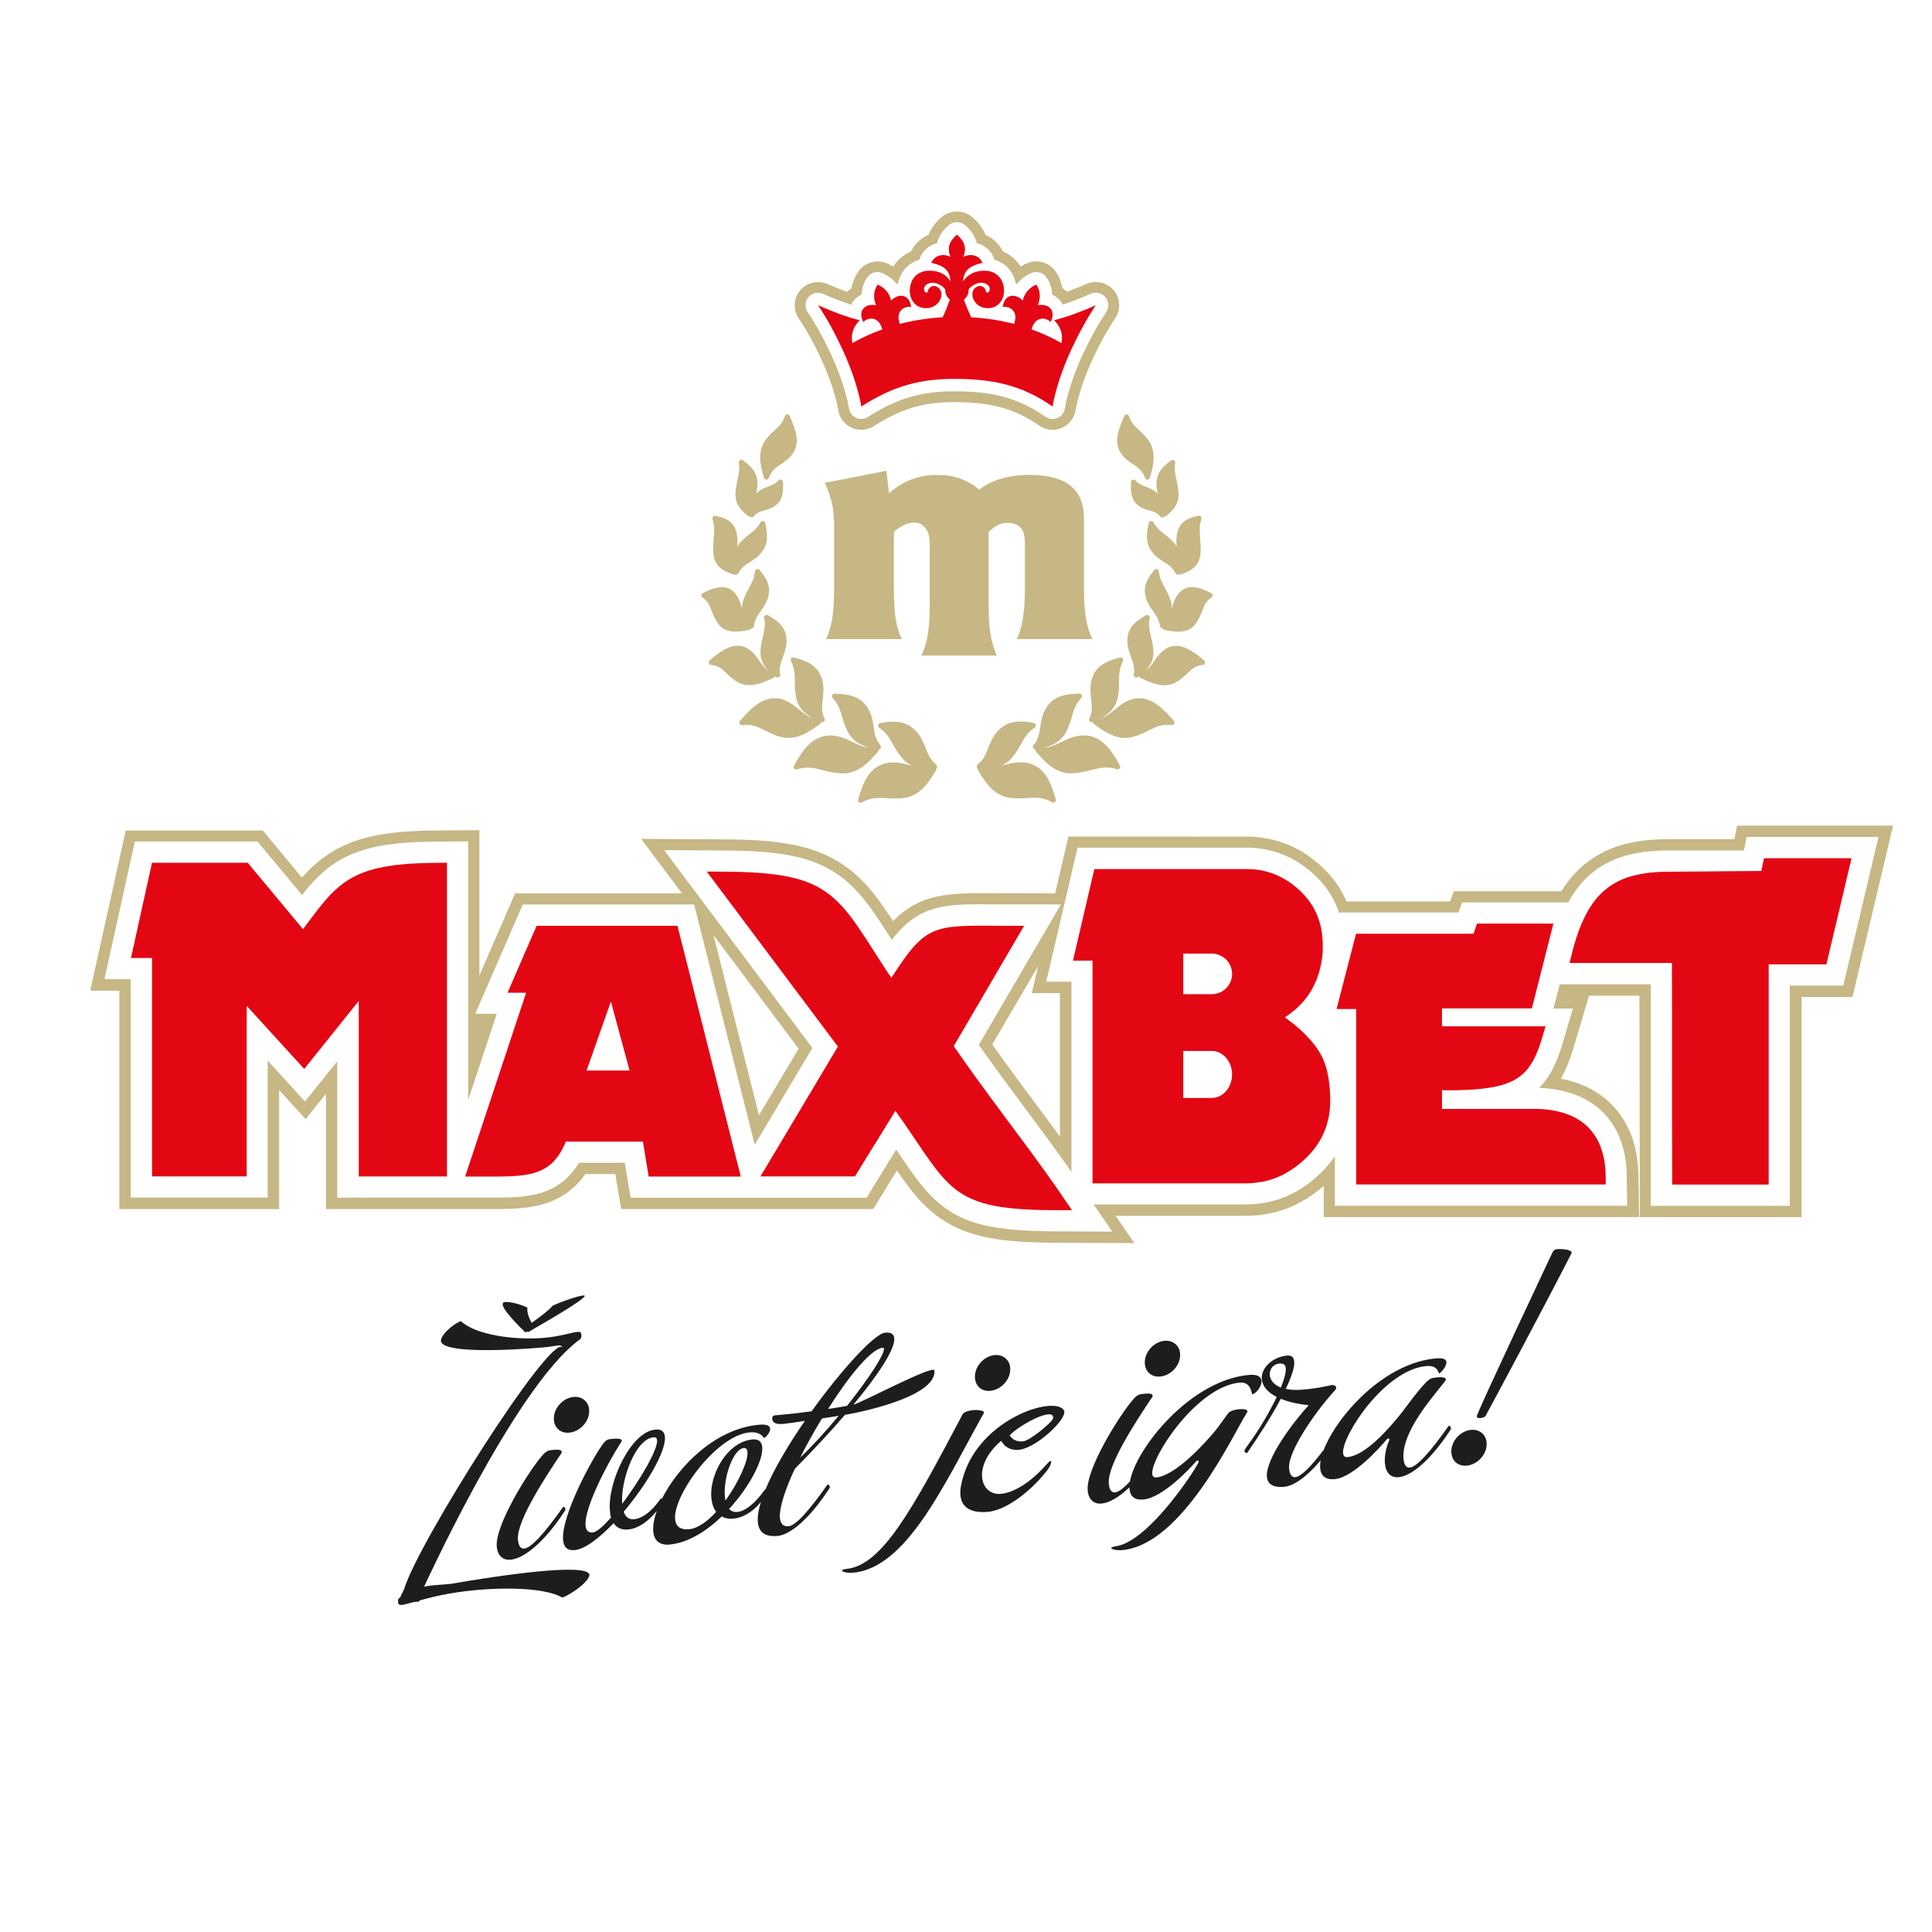
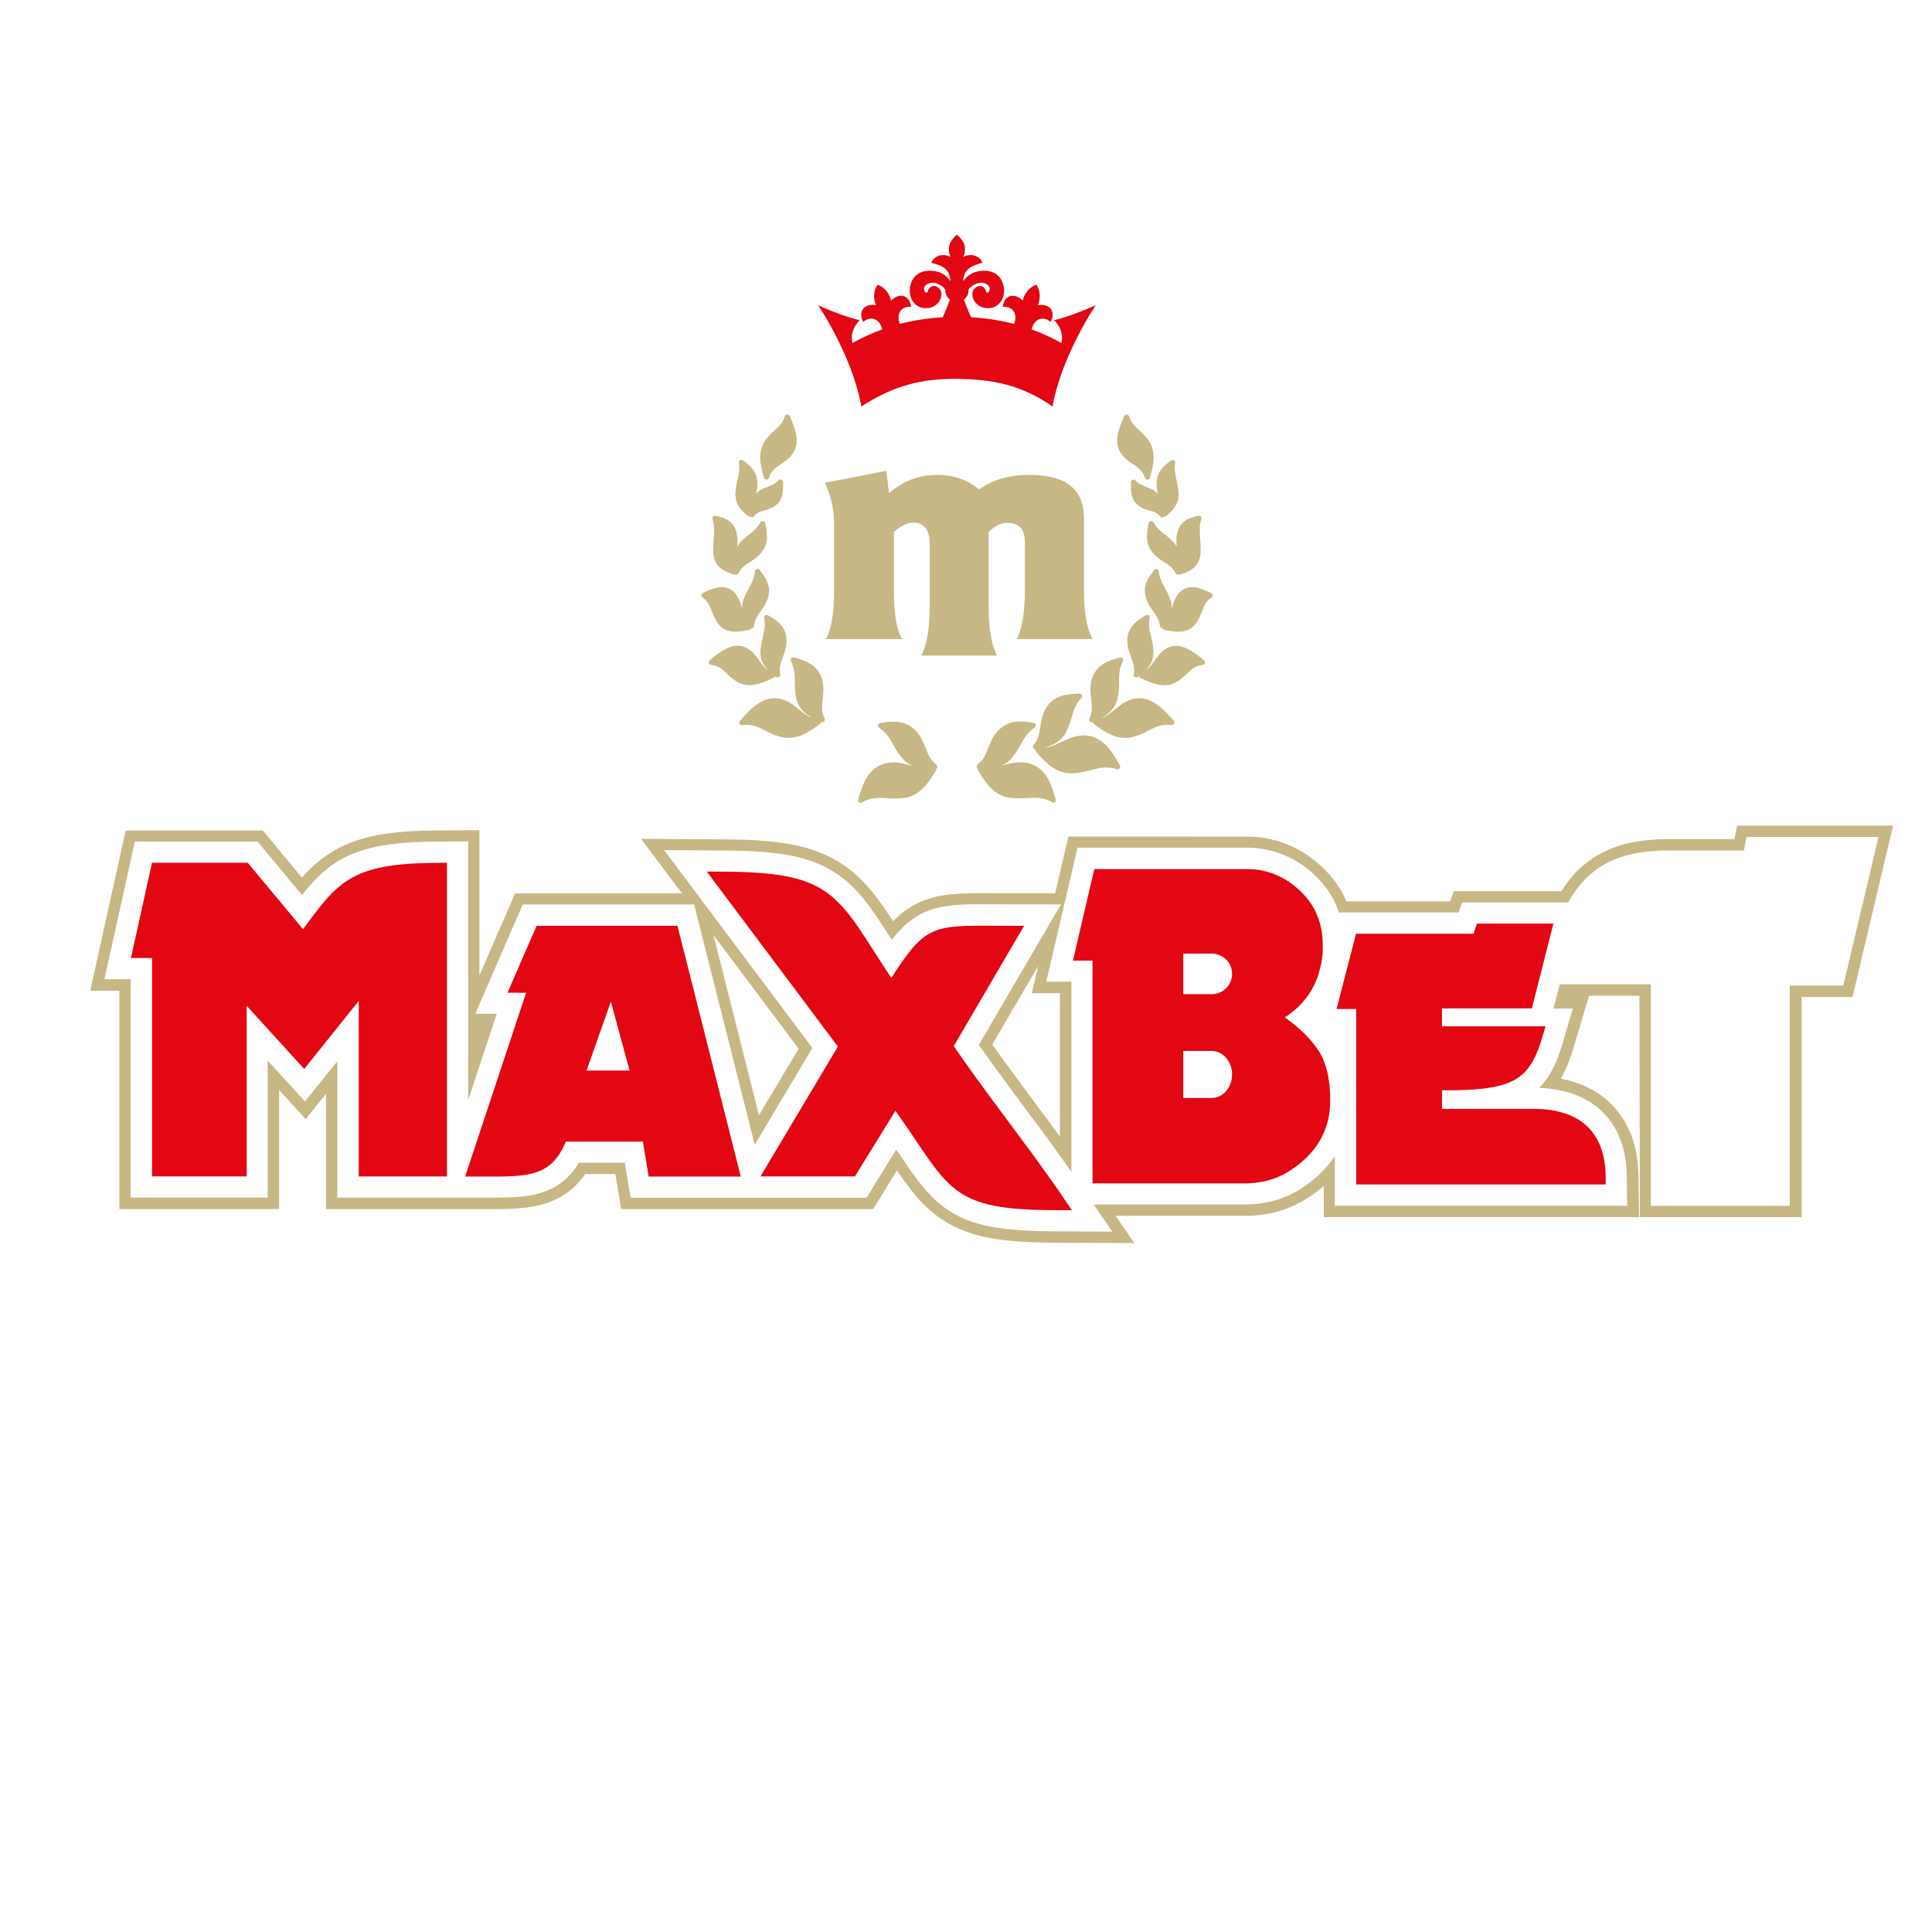
<svg xmlns="http://www.w3.org/2000/svg" width="64" height="64" viewBox="0 0 64 64" fill="none">
  <rect width="64" height="64" fill="white" />
  <g clip-path="url(#clip0_11150_117)">
    <path d="M62.481 27.351H57.543L57.515 27.486L57.454 27.798H55.236L55.061 27.802L54.884 27.808L54.708 27.82L54.533 27.836L54.358 27.858L54.183 27.885L54.008 27.92L53.834 27.961L53.659 28.01L53.485 28.068H53.481L53.477 28.071L53.313 28.136H53.309L53.305 28.14L53.143 28.213H53.139L53.135 28.217L52.979 28.299L52.975 28.302L52.971 28.304L52.82 28.395L52.816 28.397L52.812 28.4L52.659 28.503L52.655 28.506L52.651 28.509L52.517 28.611L52.514 28.613L52.51 28.617L52.358 28.747L52.354 28.75L52.35 28.754L52.221 28.88L52.217 28.884L52.214 28.888L52.089 29.023L52.087 29.027L52.084 29.031L51.968 29.172L51.966 29.175L51.963 29.179L51.853 29.328L51.744 29.49L51.723 29.524H48.156L48.117 29.638L48.04 29.86H44.603L44.575 29.796L44.527 29.697L44.477 29.598L44.424 29.503L44.365 29.407L44.304 29.315L44.241 29.224L44.175 29.136L44.106 29.049L44.034 28.966L43.958 28.884L43.883 28.807L43.781 28.709L43.699 28.633L43.615 28.561L43.529 28.491L43.44 28.424L43.349 28.357L43.248 28.288L43.138 28.219L43.032 28.158L42.965 28.123L42.858 28.068L42.79 28.037L42.673 27.986L42.562 27.941L42.497 27.917L42.43 27.895L42.308 27.856L42.183 27.822L42.056 27.793L41.935 27.769L41.863 27.757L41.739 27.739L41.611 27.726L41.48 27.717L41.414 27.714H41.301L35.527 27.713H35.391L35.361 27.844L34.953 29.595L33.314 29.592L32.449 29.589H32.257L32.071 29.595L31.89 29.6L31.71 29.609L31.535 29.624L31.36 29.643L31.183 29.67L31.005 29.706H31.001L30.997 29.709L30.842 29.748H30.837L30.831 29.751L30.655 29.808H30.65L30.644 29.812L30.496 29.87L30.491 29.873L30.485 29.876L30.321 29.955L30.316 29.958L30.31 29.96L30.151 30.052L30.146 30.056L30.141 30.06L29.975 30.173L29.97 30.175L29.966 30.179L29.825 30.289L29.821 30.293L29.817 30.297L29.683 30.417L29.679 30.419L29.675 30.423L29.584 30.515L29.532 30.435L29.398 30.234L29.264 30.039L29.128 29.849L28.986 29.662L28.838 29.479L28.683 29.301L28.518 29.129L28.515 29.126L28.512 29.124L28.344 28.965L28.34 28.962L28.336 28.959L28.169 28.819L28.165 28.816L28.161 28.814L27.963 28.668L27.959 28.664L27.954 28.661L27.753 28.531L27.747 28.528L27.742 28.526L27.531 28.409L27.526 28.406L27.52 28.404L27.299 28.299L27.294 28.296L27.288 28.294L27.054 28.2H27.05L27.046 28.196L26.812 28.117H26.808L26.805 28.115L26.562 28.047L26.303 27.989L26.037 27.941L25.761 27.901L25.473 27.869L25.174 27.844L24.859 27.826L24.53 27.814L24.183 27.807L21.581 27.791L21.238 27.788L21.444 28.063L22.592 29.595H17.064L17.019 29.697L15.88 32.317V27.501H15.709L14.29 27.513L14.004 27.519L13.73 27.53L13.468 27.546L13.216 27.567L12.973 27.594L12.74 27.625L12.512 27.664L12.293 27.709L12.08 27.762L11.873 27.823L11.671 27.893L11.478 27.97H11.474L11.47 27.974L11.288 28.058H11.284L11.28 28.062L11.109 28.152L11.105 28.154L11.101 28.157L10.937 28.257L10.933 28.259L10.929 28.262L10.774 28.367L10.618 28.482L10.614 28.485L10.612 28.487L10.474 28.601L10.337 28.725L10.21 28.849L10.088 28.977L10.002 29.072L8.756 27.572L8.704 27.511H4.164L4.135 27.645L3.035 32.611L2.99 32.818H3.954V40.052H9.247V36.109L9.991 36.924L10.125 37.072L10.25 36.916L10.8 36.23V40.052H10.97H15.293H16.165H16.461H16.607L16.75 40.048L16.89 40.044L17.031 40.038L17.171 40.028L17.315 40.015L17.455 39.999L17.6 39.978L17.745 39.95L17.895 39.916L18.041 39.875L18.176 39.83H18.182L18.186 39.826L18.337 39.765L18.342 39.762L18.348 39.759L18.488 39.692L18.493 39.689L18.499 39.686L18.635 39.609L18.639 39.607L18.643 39.604L18.76 39.529L18.765 39.525L18.77 39.521L18.9 39.422L18.906 39.419L18.911 39.414L19.048 39.292L19.052 39.288L19.056 39.285L19.167 39.17L19.171 39.167L19.175 39.163L19.27 39.05L19.274 39.046L19.277 39.042L19.379 38.907L19.383 38.903L19.386 38.897L19.388 38.893H20.384L20.553 39.908L20.576 40.051H28.926L28.976 39.97L29.712 38.773L29.797 38.896L29.926 39.078L30.056 39.255L30.19 39.429L30.329 39.6L30.476 39.767L30.633 39.929L30.635 39.932L30.639 39.934L30.8 40.084L30.804 40.087L30.808 40.089L30.973 40.227L30.977 40.231L30.981 40.234L31.154 40.361L31.158 40.364L31.162 40.367L31.345 40.486L31.35 40.49L31.355 40.492L31.577 40.613L31.582 40.616L31.587 40.618L31.797 40.717L31.802 40.719L31.807 40.722L32.026 40.808H32.031L32.037 40.812L32.267 40.886H32.271L32.275 40.889L32.506 40.95L32.751 41.003L33.005 41.047L33.267 41.083L33.542 41.11L33.827 41.132L34.128 41.148L34.443 41.158L34.778 41.165L37.25 41.178H37.577L37.392 40.911L36.956 40.276H41.295L41.447 40.271L41.596 40.262L41.745 40.247L41.861 40.231L42.003 40.207L42.111 40.186L42.224 40.16L42.366 40.121L42.501 40.079L42.606 40.042L42.737 39.99L42.843 39.944L42.973 39.881L43.1 39.814L43.227 39.741L43.321 39.682L43.444 39.602L43.545 39.53L43.64 39.458L43.734 39.384L43.826 39.307L43.852 39.285V40.318H54.298L54.296 40.144L54.273 38.831L54.262 38.643L54.244 38.46L54.217 38.278L54.184 38.103L54.142 37.927V37.923L54.139 37.919L54.091 37.757V37.753L54.089 37.749L54.032 37.587V37.582L54.028 37.578L53.964 37.427V37.423L53.96 37.419L53.894 37.284L53.891 37.28L53.889 37.276L53.808 37.131L53.805 37.127L53.802 37.123L53.714 36.984L53.711 36.98L53.708 36.976L53.611 36.845L53.609 36.841L53.606 36.837L53.503 36.711L53.499 36.707L53.495 36.703L53.385 36.586L53.381 36.582L53.377 36.578L53.251 36.459L53.247 36.455L53.243 36.451L53.117 36.346L53.113 36.344L53.109 36.341L52.983 36.249L52.979 36.247L52.975 36.244L52.846 36.161L52.842 36.158L52.838 36.155L52.706 36.08L52.702 36.077H52.698L52.565 36.008L52.421 35.944L52.278 35.889L52.132 35.84L51.987 35.797L51.841 35.761L51.702 35.734V35.731L51.706 35.727L51.782 35.59L51.853 35.445L51.917 35.3L51.975 35.153L52.028 35.007L52.079 34.86L52.125 34.711L52.592 33.14L52.638 32.985H54.309L54.323 40.15V40.32H59.68V33.027H61.367L61.397 32.896L62.661 27.559L62.71 27.35H62.495L62.481 27.351ZM61.054 32.651H59.288V39.944H54.685V32.608H51.669L51.459 33.409H52.104L51.75 34.603L51.705 34.746L51.658 34.885L51.609 35.02L51.555 35.156L51.496 35.287L51.431 35.418L51.361 35.547L51.272 35.689L51.188 35.807L51.079 35.938L50.982 36.039L51.08 36.043L51.214 36.052L51.347 36.065L51.479 36.082L51.612 36.105L51.743 36.131L51.874 36.165L52.004 36.202L52.134 36.245L52.262 36.294L52.389 36.352L52.514 36.414L52.637 36.484L52.756 36.561L52.873 36.646L52.991 36.743L53.106 36.853L53.207 36.962L53.302 37.077L53.391 37.199L53.474 37.328L53.548 37.461L53.609 37.586L53.668 37.728L53.721 37.878L53.767 38.029L53.805 38.187L53.836 38.344L53.859 38.509L53.875 38.676L53.885 38.848L53.903 39.942H44.218V38.299L44.21 38.311L44.149 38.398L44.087 38.481L44.019 38.566L43.952 38.645L43.88 38.725L43.807 38.802L43.73 38.877L43.651 38.952L43.569 39.025L43.485 39.095L43.399 39.164L43.31 39.23L43.218 39.295L43.106 39.371L43.022 39.422L42.908 39.487L42.793 39.547L42.676 39.603L42.583 39.644L42.464 39.69L42.371 39.724L42.249 39.762L42.122 39.796L42.021 39.819L41.924 39.839L41.793 39.86L41.69 39.873L41.553 39.887L41.416 39.896L41.276 39.9H41.206H36.229L36.846 40.8L34.771 40.788L34.442 40.782L34.132 40.771L33.839 40.755L33.563 40.734L33.299 40.706L33.05 40.673L32.811 40.632L32.582 40.583L32.36 40.524L32.14 40.453L31.933 40.372L31.736 40.279L31.534 40.168L31.358 40.054L31.195 39.933L31.04 39.803L30.888 39.661L30.745 39.511L30.609 39.356L30.477 39.196L30.35 39.03L30.224 38.859L30.098 38.681L29.971 38.497L29.688 38.081L28.707 39.676H20.889L20.698 38.518H19.176L19.148 38.566L19.065 38.692L18.971 38.815L18.882 38.917L18.78 39.022L18.659 39.128L18.542 39.217L18.432 39.288L18.308 39.359L18.18 39.42L18.043 39.474L17.926 39.514L17.797 39.551L17.665 39.582L17.533 39.605L17.402 39.625L17.272 39.64L17.14 39.651L17.007 39.658L16.872 39.665L16.736 39.669L16.597 39.672H16.455L16.161 39.674H15.29L15.257 39.673H11.173V35.156L10.103 36.489L8.867 35.132V39.672H4.331V32.437H3.46L4.467 27.876H8.531L10.006 29.65L10.052 29.59L10.154 29.465L10.261 29.34L10.369 29.219L10.482 29.1L10.6 28.985L10.725 28.872L10.856 28.763L10.995 28.658L11.142 28.56L11.297 28.467L11.459 28.383L11.63 28.304L11.806 28.234L11.991 28.17L12.182 28.115L12.381 28.066L12.586 28.023L12.801 27.987L13.024 27.957L13.256 27.932L13.498 27.912L13.754 27.897L14.021 27.887L14.302 27.88L15.51 27.871V36.436L16.457 33.584H15.743L17.317 29.962H22.994L25.001 37.919L26.912 34.715L22 28.161L24.183 28.176L24.525 28.182L24.847 28.194L25.154 28.212L25.444 28.235L25.72 28.266L25.982 28.303L26.234 28.349L26.476 28.404L26.708 28.469L26.932 28.543L27.154 28.632L27.364 28.731L27.563 28.843L27.753 28.966L27.938 29.104L28.096 29.236L28.256 29.388L28.409 29.547L28.553 29.712L28.693 29.884L28.827 30.062L28.958 30.245L29.088 30.435L29.219 30.633L29.353 30.837L29.543 31.133L29.621 31.033L29.726 30.91L29.832 30.793L29.946 30.68L30.072 30.568L30.202 30.466L30.35 30.365L30.495 30.281L30.646 30.208L30.788 30.153L30.952 30.1L31.095 30.062L31.253 30.031L31.415 30.006L31.577 29.987L31.741 29.974L31.909 29.964L32.084 29.959L32.265 29.956H32.453L33.315 29.958L35.145 29.96L32.425 34.613L32.675 34.966L32.907 35.288L33.258 35.77L34.56 37.526L34.799 37.851L35.037 38.18L35.276 38.513L35.492 38.818V32.518H34.658L35.695 28.08H41.41L41.467 28.084L41.585 28.092L41.7 28.104L41.813 28.12L41.875 28.131L41.984 28.152L42.098 28.178L42.209 28.209L42.321 28.243L42.379 28.263L42.435 28.283L42.537 28.324L42.643 28.371L42.7 28.397L42.798 28.448L42.855 28.478L42.952 28.534L43.051 28.596L43.142 28.657L43.225 28.717L43.306 28.778L43.386 28.841L43.461 28.906L43.535 28.974L43.628 29.064L43.696 29.133L43.764 29.206L43.827 29.282L43.888 29.357L43.948 29.437L44.004 29.516L44.058 29.598L44.108 29.683L44.156 29.768L44.201 29.854L44.243 29.943L44.283 30.033L44.319 30.125L44.352 30.218L44.371 30.275L44.383 30.227H48.318L48.435 29.892H51.95L51.982 29.833L52.073 29.681L52.171 29.534L52.276 29.394L52.385 29.262L52.502 29.134L52.623 29.016L52.765 28.894L52.889 28.8L53.032 28.703L53.172 28.621L53.318 28.546L53.469 28.477L53.623 28.417L53.78 28.365L53.938 28.32L54.097 28.283L54.257 28.251L54.419 28.226L54.582 28.206L54.746 28.192L54.912 28.181L55.081 28.174L55.249 28.172H57.77L57.858 27.725H62.227L61.062 32.648L61.054 32.651ZM23.634 30.975L26.456 34.74L25.142 36.944L23.635 30.975H23.634ZM34.394 32.9H35.11V37.651L35.1 37.635L34.86 37.309L33.558 35.552L33.209 35.073L32.98 34.752L32.871 34.599L34.392 31.998L34.23 32.691L34.181 32.9H34.396H34.394Z" fill="#C6B784" />
-     <path fill-rule="evenodd" clip-rule="evenodd" d="M36.897 9.621C36.682 9.361 36.303 9.269 35.997 9.403C35.791 9.492 35.571 9.583 35.34 9.668C35.295 9.622 35.246 9.58 35.193 9.542C35.157 9.349 35.082 9.163 34.972 8.999C34.774 8.703 34.385 8.577 34.044 8.712C33.962 8.745 33.883 8.785 33.809 8.832C33.667 8.61 33.464 8.434 33.219 8.325C33.1 8.084 32.895 7.889 32.645 7.779C32.557 7.564 32.409 7.365 32.203 7.189C31.924 6.947 31.475 6.947 31.197 7.189C30.991 7.365 30.844 7.564 30.757 7.779C30.505 7.889 30.302 8.082 30.183 8.325C29.937 8.435 29.733 8.61 29.593 8.833C29.518 8.787 29.44 8.747 29.358 8.715C29.022 8.58 28.628 8.704 28.428 9.001C28.318 9.164 28.243 9.351 28.207 9.545C28.154 9.582 28.105 9.625 28.06 9.671C27.821 9.583 27.597 9.488 27.403 9.406C27.093 9.272 26.715 9.363 26.502 9.623C26.284 9.887 26.267 10.268 26.46 10.549C26.699 10.898 26.959 11.366 27.192 11.866L27.204 11.893C27.538 12.612 27.716 13.252 27.768 13.583C27.792 13.743 27.87 13.896 27.985 14.012C28.131 14.158 28.325 14.238 28.532 14.238C28.68 14.238 28.825 14.195 28.949 14.116C29.838 13.544 30.584 13.321 31.609 13.321H31.693C32.682 13.332 33.525 13.469 34.427 14.098C34.557 14.19 34.709 14.238 34.867 14.238C35.096 14.238 35.311 14.137 35.46 13.962C35.551 13.852 35.611 13.72 35.632 13.583C35.684 13.251 35.863 12.605 36.201 11.881C36.438 11.371 36.701 10.898 36.941 10.547C37.133 10.266 37.117 9.886 36.9 9.622L36.897 9.621ZM36.643 10.345C36.393 10.709 36.12 11.201 35.873 11.73C35.52 12.493 35.331 13.173 35.277 13.528C35.266 13.602 35.233 13.674 35.184 13.731C35.106 13.825 34.989 13.878 34.866 13.878C34.781 13.878 34.7 13.853 34.63 13.804C33.653 13.121 32.75 12.974 31.694 12.963H31.609C30.506 12.963 29.705 13.202 28.753 13.813C28.687 13.856 28.61 13.878 28.53 13.878C28.42 13.878 28.316 13.836 28.239 13.758C28.176 13.695 28.134 13.613 28.122 13.527C28.068 13.173 27.879 12.493 27.529 11.739L27.52 11.718C27.277 11.198 27.004 10.707 26.755 10.343C26.651 10.192 26.661 9.988 26.777 9.847C26.856 9.752 26.972 9.698 27.097 9.698C27.154 9.698 27.208 9.709 27.26 9.731C27.538 9.851 27.859 9.984 28.19 10.093C28.247 9.98 28.333 9.883 28.442 9.814C28.473 9.794 28.506 9.776 28.541 9.76C28.549 9.558 28.611 9.366 28.725 9.196C28.802 9.081 28.931 9.013 29.069 9.013C29.122 9.013 29.174 9.024 29.223 9.044C29.41 9.119 29.575 9.243 29.698 9.398C29.716 9.395 29.732 9.391 29.749 9.39C29.836 8.942 30.141 8.698 30.454 8.602C30.457 8.592 30.46 8.582 30.464 8.572C30.552 8.312 30.771 8.122 31.04 8.057C31.09 7.84 31.219 7.638 31.429 7.458C31.503 7.393 31.6 7.357 31.698 7.357C31.796 7.357 31.893 7.393 31.967 7.457C32.177 7.637 32.307 7.839 32.356 8.056C32.625 8.12 32.844 8.311 32.932 8.57C32.937 8.581 32.939 8.59 32.942 8.601C33.255 8.696 33.56 8.942 33.647 9.389C33.664 9.391 33.68 9.394 33.698 9.397C33.822 9.24 33.987 9.117 34.174 9.041C34.223 9.021 34.274 9.012 34.328 9.012C34.465 9.012 34.594 9.081 34.671 9.195C34.785 9.365 34.847 9.557 34.855 9.759C34.89 9.774 34.923 9.793 34.955 9.813C35.063 9.882 35.15 9.979 35.207 10.091C35.537 9.984 35.858 9.85 36.136 9.729C36.188 9.707 36.242 9.696 36.299 9.696C36.422 9.696 36.539 9.751 36.619 9.846C36.735 9.987 36.745 10.191 36.641 10.342L36.643 10.345Z" fill="#C6B784" />
    <path fill-rule="evenodd" clip-rule="evenodd" d="M27.371 21.171H29.875C29.781 20.98 29.713 20.762 29.673 20.515C29.631 20.267 29.611 19.928 29.611 19.497V17.623C29.722 17.52 29.835 17.441 29.946 17.39C30.06 17.338 30.169 17.31 30.271 17.31C30.44 17.31 30.567 17.375 30.658 17.494C30.75 17.613 30.798 17.776 30.798 17.994V20.042C30.798 20.437 30.776 20.764 30.733 21.024C30.69 21.283 30.62 21.515 30.524 21.715H33.023C32.926 21.511 32.855 21.276 32.813 21.014C32.771 20.748 32.749 20.426 32.749 20.042V17.623C32.858 17.517 32.96 17.439 33.06 17.391C33.158 17.345 33.26 17.321 33.363 17.321C33.577 17.321 33.725 17.377 33.812 17.483C33.906 17.587 33.951 17.758 33.951 17.993V19.495C33.951 19.905 33.928 20.238 33.884 20.496C33.842 20.754 33.774 20.978 33.684 21.169H36.188C36.087 20.968 36.015 20.735 35.973 20.469C35.93 20.205 35.908 19.879 35.908 19.495V17.18C35.908 16.691 35.759 16.328 35.461 16.09C35.164 15.852 34.716 15.732 34.115 15.732C33.761 15.732 33.444 15.772 33.166 15.856C32.889 15.938 32.645 16.06 32.437 16.218C32.251 16.06 32.04 15.938 31.808 15.856C31.575 15.772 31.325 15.732 31.06 15.732C30.894 15.732 30.745 15.745 30.608 15.769C30.47 15.795 30.332 15.832 30.193 15.883C29.921 15.988 29.673 16.141 29.45 16.341L29.363 15.596L27.322 15.995C27.412 16.166 27.525 16.496 27.568 16.711C27.61 16.924 27.631 17.15 27.631 17.391V19.497C27.631 19.905 27.609 20.239 27.568 20.498C27.524 20.755 27.457 20.979 27.367 21.17" fill="#C6B784" />
    <path fill-rule="evenodd" clip-rule="evenodd" d="M29.508 11.611L29.456 11L29.807 11.502L30.42 11.451L29.916 11.802L29.968 12.415L29.616 11.912L29.004 11.963L29.508 11.611Z" fill="#E30613" />
    <path fill-rule="evenodd" clip-rule="evenodd" d="M33.941 11L33.889 11.611L34.393 11.963L33.78 11.912L33.429 12.415L33.48 11.803L32.977 11.451L33.589 11.502L33.941 11Z" fill="#E30613" />
    <path fill-rule="evenodd" clip-rule="evenodd" d="M31.538 11.602L30.945 11.443L31.538 11.282L31.698 10.69L31.858 11.282L32.45 11.443L31.858 11.602L31.698 12.194L31.538 11.602Z" fill="#E30613" />
    <path fill-rule="evenodd" clip-rule="evenodd" d="M31.484 8.509C31.19 8.361 30.923 8.507 30.854 8.707C31.237 8.801 31.452 8.914 31.484 9.298L31.473 9.306C31.301 9.042 31.05 8.964 30.768 8.968C30.459 8.973 30.162 9.166 30.138 9.598C30.121 9.925 30.333 10.221 30.692 10.209C31.146 10.195 31.32 9.695 31.077 9.524C30.881 9.384 30.728 9.567 30.733 9.676C30.663 9.725 30.61 9.656 30.609 9.571C30.606 9.431 30.789 9.365 30.883 9.365C31.023 9.365 31.207 9.445 31.314 9.589C31.314 9.598 31.314 9.609 31.314 9.618C31.314 9.742 31.374 9.854 31.467 9.924C31.394 10.122 31.313 10.33 31.227 10.51C30.704 10.541 30.232 10.619 29.807 10.73C29.735 10.531 29.762 10.392 29.828 10.302C29.919 10.179 30.086 10.144 30.184 10.172C30.15 9.908 30.004 9.79 29.838 9.797C29.732 9.801 29.617 9.857 29.519 9.957C29.478 9.761 29.341 9.537 29.071 9.428C28.909 9.67 28.942 9.925 29.02 10.11C28.882 10.085 28.756 10.104 28.668 10.163C28.528 10.253 28.475 10.433 28.599 10.669C28.664 10.591 28.819 10.522 28.965 10.571C29.071 10.607 29.173 10.707 29.227 10.911C28.855 11.045 28.527 11.201 28.239 11.364C28.166 11.038 28.302 10.785 28.479 10.608C28.022 10.496 27.556 10.311 27.098 10.112C27.381 10.526 27.665 11.051 27.905 11.567C28.27 12.351 28.47 13.071 28.531 13.466C29.601 12.779 30.503 12.539 31.699 12.551C32.895 12.563 33.847 12.752 34.868 13.467C34.929 13.071 35.129 12.351 35.494 11.567C35.734 11.05 36.019 10.526 36.301 10.112C35.844 10.31 35.378 10.494 34.919 10.608C35.097 10.786 35.234 11.038 35.16 11.364C34.872 11.201 34.543 11.045 34.172 10.911C34.227 10.707 34.328 10.607 34.435 10.571C34.581 10.522 34.736 10.591 34.801 10.669C34.925 10.433 34.872 10.253 34.733 10.163C34.642 10.106 34.518 10.085 34.38 10.11C34.458 9.925 34.491 9.668 34.329 9.428C34.058 9.537 33.922 9.761 33.88 9.957C33.782 9.857 33.666 9.802 33.56 9.797C33.395 9.79 33.249 9.907 33.214 10.172C33.312 10.144 33.48 10.177 33.571 10.302C33.639 10.392 33.664 10.531 33.592 10.73C33.167 10.62 32.694 10.541 32.172 10.51C32.086 10.331 32.002 10.124 31.93 9.927C32.022 9.857 32.085 9.744 32.085 9.618C32.085 9.609 32.085 9.598 32.083 9.589C32.191 9.445 32.375 9.365 32.514 9.365C32.607 9.365 32.791 9.431 32.787 9.571C32.786 9.656 32.733 9.725 32.664 9.676C32.669 9.567 32.517 9.384 32.321 9.524C32.078 9.695 32.252 10.196 32.705 10.209C33.065 10.221 33.277 9.924 33.259 9.598C33.236 9.166 32.938 8.973 32.63 8.968C32.351 8.964 32.093 9.05 31.92 9.304C31.915 9.3 31.908 9.296 31.903 9.292C31.941 8.92 32.166 8.8 32.543 8.707C32.474 8.507 32.209 8.361 31.913 8.509C32.038 8.184 31.93 7.971 31.699 7.773C31.468 7.972 31.359 8.186 31.484 8.509Z" fill="#E30613" />
    <path fill-rule="evenodd" clip-rule="evenodd" d="M22.445 30.669H17.776L16.812 32.886H17.428L15.408 38.975H15.856H16.014H16.167H16.314H16.454L16.59 38.974L16.721 38.971L16.847 38.967L16.968 38.962L17.084 38.954L17.197 38.945L17.306 38.933L17.41 38.918L17.512 38.9L17.612 38.877L17.707 38.85L17.8 38.82L17.89 38.784L17.977 38.743L18.06 38.697L18.14 38.645L18.217 38.587L18.29 38.523L18.358 38.453L18.423 38.377L18.486 38.296L18.544 38.209L18.6 38.116L18.653 38.018L18.703 37.913L18.744 37.818H21.297L21.488 38.975H24.539L22.99 32.837L22.442 30.668L22.445 30.669ZM19.43 35.463L20.237 33.178L20.855 35.463H19.428H19.43Z" fill="#E30613" />
    <path fill-rule="evenodd" clip-rule="evenodd" d="M44.062 36.343V36.29L44.06 36.238L44.057 36.187L44.054 36.136L44.052 36.086L44.048 36.037L44.044 35.988L44.038 35.94L44.033 35.892L44.026 35.846L44.02 35.799L44.013 35.753L44.007 35.708L43.999 35.663L43.991 35.619L43.981 35.575L43.972 35.533L43.963 35.49L43.952 35.449L43.942 35.408L43.93 35.368L43.918 35.329L43.906 35.29L43.892 35.252L43.879 35.213L43.866 35.176L43.851 35.14L43.837 35.105L43.821 35.069L43.805 35.033L43.788 34.998L43.77 34.964L43.752 34.93L43.732 34.895L43.712 34.861L43.691 34.826L43.668 34.792L43.646 34.757L43.622 34.723L43.597 34.688L43.572 34.653L43.545 34.618L43.517 34.584L43.489 34.548L43.46 34.512L43.43 34.476L43.399 34.44L43.367 34.404L43.334 34.369L43.301 34.333L43.267 34.297L43.231 34.261L43.195 34.225L43.158 34.19L43.12 34.154L43.081 34.118L43.041 34.082L43 34.047L42.959 34.011L42.917 33.975L42.873 33.939L42.829 33.903L42.561 33.7L42.645 33.645L42.707 33.601L42.767 33.556L42.825 33.51L42.882 33.463L42.938 33.415L42.992 33.366L43.044 33.316L43.094 33.264L43.143 33.211L43.19 33.157L43.235 33.102L43.279 33.047L43.321 32.99L43.361 32.931L43.399 32.872L43.436 32.811L43.472 32.748L43.505 32.685L43.537 32.62L43.568 32.555L43.597 32.489L43.623 32.421L43.649 32.352L43.672 32.282L43.695 32.21L43.715 32.137L43.733 32.064L43.751 31.989L43.767 31.913L43.78 31.836L43.792 31.758L43.796 31.734L43.798 31.71L43.801 31.688L43.804 31.665L43.806 31.644L43.809 31.624V31.605L43.813 31.587V31.57L43.816 31.552V31.537L43.817 31.522V31.509V31.495V31.483V31.473V31.23L43.813 31.148L43.808 31.067L43.8 30.988L43.79 30.908L43.779 30.83L43.764 30.753L43.747 30.677L43.728 30.603L43.707 30.53L43.684 30.458L43.659 30.388L43.631 30.319L43.602 30.25L43.57 30.183L43.536 30.116L43.5 30.051L43.462 29.988L43.42 29.925L43.378 29.864L43.333 29.803L43.285 29.744L43.236 29.685L43.184 29.628L43.13 29.573L43.118 29.562L43.109 29.553L43.053 29.498L42.995 29.445L42.934 29.392L42.871 29.341L42.807 29.29L42.739 29.241L42.67 29.194L42.63 29.168L42.592 29.144L42.552 29.122L42.512 29.099L42.472 29.078L42.433 29.057L42.393 29.037L42.352 29.017L42.311 28.999L42.27 28.98L42.228 28.963L42.186 28.947L42.145 28.931L42.102 28.916L42.06 28.903L42.018 28.89L41.974 28.878L41.931 28.866L41.888 28.855L41.844 28.845L41.8 28.835L41.756 28.828L41.713 28.82L41.668 28.813L41.623 28.808L41.577 28.802L41.532 28.798L41.487 28.794L41.441 28.792H41.394L41.348 28.789H41.302H36.251L35.543 31.822H36.191V39.2H41.261H41.29H41.319L41.348 39.199H41.377L41.406 39.197H41.435L41.465 39.193L41.492 39.19L41.52 39.187L41.548 39.185L41.576 39.182L41.604 39.179L41.632 39.175L41.66 39.171L41.688 39.167L41.714 39.163L41.74 39.159L41.767 39.155L41.794 39.151L41.82 39.146L41.847 39.141L41.873 39.136L41.898 39.13L41.923 39.125L41.949 39.118L41.974 39.112L41.999 39.105L42.023 39.098L42.048 39.092L42.072 39.084L42.096 39.077L42.12 39.069L42.144 39.061L42.167 39.053L42.191 39.045L42.215 39.037L42.239 39.028L42.263 39.019L42.287 39.01L42.311 39L42.334 38.99L42.358 38.979L42.382 38.968L42.405 38.958L42.429 38.947L42.453 38.937L42.476 38.925L42.499 38.913L42.522 38.901L42.545 38.889L42.568 38.877L42.59 38.864L42.614 38.85L42.637 38.837L42.659 38.824L42.682 38.811L42.705 38.797L42.727 38.783L42.75 38.768L42.772 38.754L42.795 38.739L42.817 38.724L42.894 38.67L42.968 38.614L43.04 38.557L43.11 38.499L43.178 38.439L43.243 38.38L43.305 38.319L43.365 38.256L43.422 38.194L43.476 38.13L43.529 38.066L43.58 37.999L43.627 37.932L43.672 37.863L43.715 37.794L43.755 37.723L43.792 37.652L43.828 37.579L43.861 37.505L43.891 37.43L43.919 37.355L43.944 37.278L43.967 37.201L43.988 37.123L44.007 37.043L44.023 36.962L44.036 36.88L44.046 36.797L44.054 36.713L44.061 36.628L44.065 36.542V36.454V36.401V36.348L44.062 36.343ZM40.141 36.372H39.197V34.814H40.141C40.513 34.814 40.814 35.163 40.814 35.593C40.814 36.022 40.513 36.371 40.141 36.371V36.372ZM40.141 32.934H39.197V31.588H40.141C40.258 31.588 40.367 31.621 40.464 31.673L40.478 31.68L40.497 31.69L40.501 31.693C40.689 31.812 40.815 32.02 40.815 32.26C40.815 32.632 40.514 32.933 40.143 32.933L40.141 32.934Z" fill="#E30613" />
    <path fill-rule="evenodd" clip-rule="evenodd" d="M35.173 39.598L35.511 40.091L34.78 40.087L34.46 40.082L34.162 40.072L33.883 40.057L33.623 40.037L33.379 40.012L33.151 39.981L32.938 39.944L32.738 39.9L32.549 39.849L32.373 39.79L32.206 39.724L32.049 39.65L31.901 39.568L31.76 39.476L31.626 39.377L31.499 39.269L31.377 39.153L31.259 39.028L31.142 38.895L31.028 38.755L30.914 38.605L30.798 38.446L30.678 38.277L30.556 38.1L30.429 37.911L30.294 37.713L30.152 37.503L30.001 37.282L29.839 37.05L29.667 36.806L29.66 36.798L29.642 36.828L29.596 36.901L29.461 37.121L29.416 37.194L29.281 37.413L29.236 37.486L29.102 37.705L29.057 37.778L29.012 37.85L28.967 37.923L28.922 37.996L28.876 38.069L28.741 38.288L28.696 38.361L28.561 38.58L28.516 38.653L28.321 38.97H25.192L27.756 34.669L23.412 28.871L24.178 28.876L24.51 28.883L24.82 28.895L25.112 28.912L25.385 28.935L25.641 28.964L25.881 28.998L26.107 29.04L26.319 29.089L26.519 29.144L26.707 29.208L26.885 29.281L27.053 29.362L27.212 29.452L27.363 29.55L27.507 29.657L27.643 29.774L27.774 29.899L27.902 30.031L28.025 30.173L28.147 30.324L28.268 30.485L28.388 30.654L28.51 30.834L28.636 31.023L28.766 31.222L28.902 31.433L29.044 31.654L29.193 31.886L29.351 32.13L29.52 32.386L29.526 32.397L29.591 32.296L29.698 32.132L29.801 31.979L29.899 31.837L29.993 31.706L30.084 31.584L30.173 31.471L30.262 31.367L30.351 31.271L30.44 31.184L30.531 31.103L30.625 31.03L30.722 30.965L30.823 30.908L30.928 30.857L31.036 30.815L31.149 30.779L31.267 30.75L31.39 30.726L31.519 30.707L31.654 30.693L31.796 30.682L31.947 30.674L32.108 30.669L32.279 30.666H32.461H32.654H32.861L33.081 30.668H33.316L33.924 30.669L31.595 34.652L31.637 34.715L31.754 34.883L31.87 35.05L31.987 35.216L32.104 35.38L32.221 35.545L32.339 35.708L32.456 35.87L32.575 36.031L32.693 36.193L32.81 36.353L32.928 36.514L33.048 36.674L33.166 36.835L33.284 36.994L33.403 37.153L33.641 37.473L33.76 37.633L33.879 37.794L33.997 37.954L34.117 38.114L34.235 38.276L34.353 38.439L34.471 38.602L34.589 38.767L34.707 38.931L34.825 39.097L34.943 39.264L35.061 39.432L35.177 39.602L35.173 39.598Z" fill="#E30613" />
    <path fill-rule="evenodd" clip-rule="evenodd" d="M53.187 38.884L53.193 39.237H44.925V33.425H44.275L44.921 30.931H48.812L48.928 30.596H51.458L50.745 33.405H47.768V33.998H51.198L51.079 34.399L51.038 34.53L50.995 34.656L50.952 34.775L50.905 34.889L50.856 34.998L50.804 35.101L50.749 35.199L50.689 35.294L50.625 35.381L50.556 35.465L50.481 35.543L50.401 35.614L50.315 35.681L50.224 35.742L50.127 35.796L50.023 35.845L49.915 35.889L49.799 35.929L49.677 35.963L49.549 35.994L49.413 36.02L49.27 36.043L49.119 36.063L48.959 36.078L48.79 36.092L48.613 36.102L48.424 36.11L48.225 36.117H47.768V36.735H50.938L51.052 36.74L51.166 36.748L51.278 36.76L51.388 36.775L51.497 36.793L51.603 36.816L51.707 36.842L51.809 36.873L51.91 36.907L52.008 36.946L52.104 36.988L52.197 37.036L52.287 37.088L52.373 37.145L52.457 37.207L52.537 37.275L52.613 37.347L52.685 37.424L52.752 37.507L52.816 37.594L52.874 37.687L52.929 37.784L52.978 37.886L53.023 37.993L53.061 38.106L53.096 38.223L53.125 38.345L53.149 38.472L53.167 38.605L53.181 38.741L53.188 38.883L53.187 38.884Z" fill="#E30613" />
-     <path fill-rule="evenodd" clip-rule="evenodd" d="M61.335 28.43L60.502 31.946H58.59V39.239H55.392V38.805L55.391 38.576V38.346V38.117V37.888L55.389 37.2V36.97V36.741V36.511V36.282V36.053L55.388 35.594V35.364V35.135V34.906V34.676V34.447V34.218V33.529L55.387 33.3V32.612L55.385 32.382V31.924V31.9H51.992L52.106 31.449L52.158 31.261L52.214 31.08L52.271 30.909L52.332 30.746L52.395 30.591L52.462 30.444L52.531 30.305L52.603 30.172L52.679 30.046L52.759 29.928L52.842 29.817L52.928 29.713L53.02 29.616L53.114 29.526L53.213 29.443L53.316 29.366L53.422 29.296L53.532 29.232L53.644 29.174L53.761 29.122L53.882 29.075L54.005 29.036L54.132 29.001L54.262 28.971L54.395 28.945L54.531 28.924L54.672 28.907L54.815 28.894L54.962 28.884L55.114 28.879L55.267 28.877L58.347 28.851L58.435 28.43H61.343H61.335Z" fill="#E30613" />
    <path fill-rule="evenodd" clip-rule="evenodd" d="M14.317 28.584L14.806 28.58V38.972H11.884V33.157L10.077 35.41L8.171 33.318V38.97H5.037V31.736H4.338L5.035 28.58H8.206L8.328 28.727L8.7 29.175L8.812 29.308L9.184 29.756L9.296 29.889L9.658 30.325L9.719 30.398L9.78 30.471L10.037 30.781L10.108 30.686L10.214 30.544L10.317 30.407L10.416 30.276L10.513 30.15L10.608 30.028L10.704 29.911L10.799 29.8L10.896 29.693L10.994 29.59L11.095 29.492L11.2 29.399L11.307 29.311L11.42 29.227L11.538 29.149L11.661 29.076L11.791 29.008L11.928 28.946L12.071 28.889L12.222 28.837L12.383 28.791L12.552 28.75L12.731 28.714L12.921 28.682L13.121 28.654L13.333 28.632L13.559 28.613L13.797 28.6L14.05 28.591L14.318 28.584H14.317Z" fill="#E30613" />
    <path d="M24.78 17.095C24.799 17.11 24.823 17.116 24.846 17.113C24.854 17.12 24.864 17.126 24.874 17.13C24.885 17.134 24.894 17.135 24.905 17.135C24.93 17.135 24.955 17.123 24.971 17.103C25.073 16.976 25.189 16.944 25.323 16.907C25.434 16.877 25.56 16.842 25.683 16.749C25.942 16.561 25.951 16.259 25.938 15.966C25.936 15.931 25.914 15.901 25.882 15.889C25.849 15.877 25.813 15.886 25.791 15.911C25.686 16.026 25.578 16.068 25.454 16.115C25.361 16.15 25.256 16.19 25.146 16.265H25.145C25.105 16.294 25.07 16.325 25.041 16.358C25.072 16.253 25.094 16.142 25.093 16.011C25.084 15.622 24.858 15.428 24.608 15.248C24.58 15.228 24.541 15.227 24.512 15.246C24.483 15.264 24.467 15.299 24.474 15.332C24.51 15.543 24.474 15.706 24.431 15.894C24.404 16.017 24.374 16.146 24.364 16.301C24.336 16.689 24.548 16.914 24.783 17.095H24.78Z" fill="#C6B784" />
    <path d="M23.642 17.839C23.629 17.994 23.617 18.155 23.631 18.334C23.666 18.769 23.969 18.925 24.291 19.03C24.309 19.036 24.331 19.035 24.348 19.029C24.353 19.031 24.36 19.034 24.366 19.034C24.372 19.034 24.377 19.035 24.377 19.035C24.414 19.035 24.443 19.018 24.458 18.99C24.557 18.798 24.69 18.716 24.842 18.619C24.97 18.539 25.101 18.456 25.222 18.305C25.468 18.002 25.422 17.669 25.349 17.327C25.341 17.293 25.313 17.266 25.277 17.261C25.242 17.256 25.207 17.273 25.19 17.305C25.088 17.492 24.967 17.586 24.828 17.695C24.727 17.773 24.624 17.854 24.515 17.977C24.515 17.977 24.515 17.977 24.515 17.978C24.477 18.025 24.443 18.071 24.416 18.12C24.431 17.99 24.438 17.855 24.413 17.709C24.336 17.269 24.024 17.15 23.7 17.087C23.669 17.082 23.639 17.093 23.619 17.115C23.599 17.138 23.592 17.171 23.603 17.199C23.677 17.411 23.661 17.61 23.642 17.838V17.839Z" fill="#C6B784" />
    <path d="M23.784 20.653C23.931 20.861 24.142 20.923 24.367 20.923C24.52 20.923 24.679 20.894 24.831 20.862C24.857 20.857 24.879 20.84 24.89 20.816C24.896 20.816 24.903 20.816 24.911 20.813C24.946 20.804 24.971 20.775 24.975 20.739C24.996 20.536 25.089 20.404 25.198 20.251C25.29 20.118 25.387 19.982 25.443 19.79C25.553 19.404 25.372 19.14 25.16 18.881C25.138 18.855 25.102 18.843 25.069 18.854C25.036 18.864 25.012 18.893 25.009 18.928C24.989 19.149 24.908 19.298 24.814 19.47C24.752 19.585 24.687 19.703 24.633 19.856C24.594 19.965 24.58 20.067 24.581 20.162C24.536 19.99 24.484 19.814 24.353 19.656C24.238 19.518 24.09 19.449 23.915 19.449C23.708 19.449 23.488 19.543 23.28 19.646C23.252 19.66 23.234 19.688 23.232 19.719C23.232 19.75 23.247 19.78 23.273 19.796C23.442 19.898 23.506 20.06 23.578 20.246C23.629 20.373 23.685 20.516 23.783 20.653H23.784Z" fill="#C6B784" />
    <path d="M25.635 22.448C25.654 22.439 25.669 22.421 25.676 22.403C25.688 22.411 25.7 22.42 25.712 22.428C25.741 22.448 25.778 22.449 25.807 22.429C25.836 22.409 25.851 22.375 25.844 22.34C25.8 22.13 25.861 21.964 25.933 21.77C25.995 21.602 26.059 21.428 26.056 21.209C26.048 20.766 25.747 20.557 25.44 20.381C25.41 20.363 25.375 20.366 25.347 20.386C25.32 20.406 25.307 20.439 25.314 20.472C25.363 20.705 25.319 20.886 25.27 21.095C25.237 21.236 25.202 21.38 25.192 21.554C25.174 21.842 25.287 22.047 25.45 22.212C25.328 22.132 25.247 22.017 25.157 21.89C25.046 21.73 24.93 21.566 24.717 21.456C24.627 21.413 24.533 21.392 24.436 21.392C24.108 21.392 23.786 21.642 23.509 21.875C23.483 21.898 23.472 21.933 23.483 21.966C23.493 22 23.522 22.022 23.557 22.025C23.798 22.045 23.92 22.161 24.073 22.308C24.168 22.401 24.277 22.506 24.424 22.588C24.551 22.665 24.684 22.697 24.82 22.697C25.094 22.697 25.376 22.572 25.632 22.445L25.635 22.448Z" fill="#C6B784" />
    <path d="M37.949 16.119C37.824 16.071 37.717 16.031 37.612 15.914C37.589 15.889 37.552 15.88 37.52 15.892C37.489 15.904 37.466 15.934 37.465 15.969C37.451 16.274 37.461 16.563 37.718 16.752C37.843 16.846 37.968 16.881 38.079 16.912C38.212 16.947 38.328 16.979 38.43 17.108C38.446 17.129 38.471 17.14 38.496 17.14C38.507 17.14 38.517 17.138 38.527 17.134C38.537 17.13 38.547 17.124 38.555 17.117C38.577 17.121 38.602 17.114 38.621 17.1C38.854 16.917 39.068 16.694 39.04 16.306C39.029 16.152 39 16.023 38.972 15.9C38.93 15.711 38.893 15.55 38.93 15.338C38.937 15.303 38.921 15.269 38.891 15.251C38.862 15.233 38.825 15.234 38.796 15.254C38.545 15.434 38.32 15.629 38.311 16.017C38.308 16.148 38.331 16.259 38.362 16.364C38.332 16.329 38.297 16.299 38.256 16.271C38.146 16.197 38.041 16.157 37.949 16.121V16.119Z" fill="#C6B784" />
    <path d="M37.526 15.372C37.698 15.489 37.848 15.588 37.929 15.83C37.941 15.864 37.973 15.888 38.01 15.888C38.047 15.888 38.079 15.863 38.091 15.828C38.219 15.409 38.304 14.97 38.056 14.601C37.951 14.445 37.836 14.342 37.735 14.251C37.593 14.123 37.471 14.013 37.402 13.79C37.392 13.756 37.361 13.732 37.325 13.731C37.29 13.728 37.257 13.749 37.243 13.781C37.043 14.233 36.896 14.638 37.121 14.993C37.235 15.179 37.384 15.278 37.527 15.374L37.526 15.372Z" fill="#C6B784" />
    <path d="M25.389 15.889C25.426 15.889 25.458 15.865 25.47 15.83C25.551 15.589 25.701 15.488 25.874 15.373C26.018 15.276 26.166 15.177 26.28 14.992C26.504 14.637 26.358 14.233 26.158 13.779C26.143 13.747 26.113 13.726 26.076 13.729C26.04 13.731 26.01 13.754 25.999 13.788C25.93 14.011 25.807 14.121 25.665 14.25C25.563 14.341 25.447 14.445 25.343 14.6C25.095 14.97 25.18 15.409 25.308 15.828C25.319 15.864 25.352 15.887 25.389 15.887V15.889Z" fill="#C6B784" />
    <path d="M38.988 18.12C38.96 18.071 38.927 18.023 38.887 17.977C38.78 17.854 38.675 17.773 38.574 17.695C38.435 17.586 38.314 17.492 38.212 17.305C38.195 17.273 38.159 17.256 38.125 17.261C38.089 17.266 38.061 17.293 38.053 17.327C37.979 17.669 37.934 18.001 38.179 18.303C38.3 18.454 38.431 18.537 38.558 18.617C38.711 18.713 38.842 18.796 38.943 18.989C38.957 19.017 38.986 19.034 39.018 19.034C39.024 19.034 39.029 19.034 39.034 19.032C39.041 19.032 39.047 19.03 39.053 19.027C39.071 19.034 39.091 19.035 39.11 19.029C39.431 18.924 39.733 18.767 39.769 18.332C39.783 18.153 39.769 17.993 39.757 17.839C39.738 17.61 39.722 17.411 39.797 17.199C39.807 17.169 39.801 17.138 39.781 17.115C39.761 17.093 39.73 17.082 39.7 17.087C39.375 17.15 39.063 17.269 38.986 17.709C38.961 17.855 38.967 17.99 38.984 18.12H38.988Z" fill="#C6B784" />
    <path d="M35.922 24.361C35.614 24.361 35.381 24.474 35.157 24.581C34.974 24.669 34.799 24.753 34.593 24.768C34.897 24.687 35.172 24.543 35.328 24.223C35.414 24.053 35.461 23.897 35.504 23.747C35.572 23.518 35.63 23.32 35.82 23.12C35.844 23.095 35.85 23.057 35.836 23.027C35.821 22.995 35.792 22.979 35.756 22.977C35.337 22.987 34.905 23.034 34.647 23.463C34.52 23.678 34.49 23.881 34.461 24.078C34.428 24.302 34.398 24.496 34.237 24.687C34.214 24.715 34.21 24.753 34.227 24.784C34.242 24.81 34.27 24.826 34.3 24.826C34.295 24.852 34.3 24.878 34.319 24.898C34.616 25.249 34.973 25.618 35.471 25.618C35.507 25.618 35.544 25.615 35.581 25.613C35.795 25.599 35.972 25.554 36.144 25.509C36.423 25.436 36.665 25.374 36.997 25.481C37.031 25.492 37.066 25.481 37.089 25.455C37.111 25.428 37.115 25.39 37.098 25.359C36.832 24.869 36.521 24.386 35.922 24.357V24.361Z" fill="#C6B784" />
    <path d="M37.733 23.13C37.682 23.13 37.629 23.134 37.576 23.143C37.576 23.143 37.573 23.143 37.57 23.143C37.293 23.207 37.109 23.358 36.931 23.504C36.791 23.619 36.657 23.729 36.482 23.787C36.743 23.644 36.96 23.444 37.028 23.105C37.066 22.915 37.068 22.749 37.069 22.589C37.072 22.349 37.073 22.142 37.198 21.902C37.214 21.871 37.21 21.836 37.188 21.809C37.167 21.783 37.133 21.772 37.1 21.78C36.699 21.887 36.297 22.033 36.163 22.515C36.1 22.753 36.122 22.957 36.146 23.156C36.173 23.384 36.195 23.582 36.085 23.803C36.069 23.835 36.075 23.874 36.099 23.899C36.122 23.924 36.16 23.933 36.193 23.92C36.194 23.92 36.197 23.92 36.198 23.917C36.199 23.941 36.211 23.964 36.231 23.98C36.539 24.21 36.889 24.445 37.276 24.445C37.371 24.445 37.468 24.43 37.568 24.399C37.761 24.346 37.911 24.27 38.056 24.197C38.288 24.079 38.488 23.977 38.809 24.021C38.845 24.025 38.878 24.009 38.895 23.977C38.912 23.947 38.908 23.908 38.884 23.88C38.556 23.5 38.195 23.128 37.731 23.128L37.733 23.13Z" fill="#C6B784" />
    <path d="M38.964 21.394C38.867 21.394 38.773 21.415 38.683 21.456C38.683 21.456 38.68 21.456 38.679 21.457C38.47 21.566 38.354 21.73 38.243 21.89C38.153 22.017 38.072 22.132 37.95 22.212C38.112 22.047 38.226 21.842 38.208 21.554C38.198 21.38 38.163 21.236 38.13 21.097C38.08 20.887 38.037 20.705 38.086 20.472C38.093 20.439 38.08 20.406 38.053 20.386C38.027 20.366 37.99 20.363 37.96 20.381C37.653 20.557 37.352 20.766 37.344 21.209C37.341 21.428 37.405 21.602 37.467 21.77C37.539 21.962 37.6 22.13 37.556 22.34C37.549 22.375 37.564 22.409 37.593 22.429C37.622 22.448 37.661 22.448 37.689 22.428C37.7 22.42 37.712 22.411 37.724 22.403C37.732 22.422 37.747 22.439 37.766 22.448C38.023 22.575 38.306 22.7 38.578 22.7C38.714 22.7 38.846 22.669 38.971 22.592C39.121 22.507 39.229 22.403 39.325 22.311C39.479 22.163 39.599 22.046 39.841 22.027C39.875 22.025 39.904 22.001 39.915 21.969C39.925 21.936 39.915 21.9 39.888 21.878C39.611 21.644 39.289 21.395 38.962 21.395L38.964 21.394Z" fill="#C6B784" />
    <path d="M40.12 19.647C39.912 19.544 39.691 19.449 39.484 19.449C39.31 19.449 39.163 19.519 39.046 19.656C38.915 19.814 38.863 19.99 38.818 20.164C38.82 20.068 38.805 19.966 38.767 19.856C38.714 19.705 38.649 19.586 38.585 19.47C38.491 19.298 38.41 19.149 38.39 18.928C38.387 18.893 38.364 18.864 38.33 18.854C38.297 18.843 38.261 18.854 38.239 18.881C38.028 19.14 37.848 19.404 37.956 19.79C38.011 19.982 38.108 20.119 38.202 20.251C38.31 20.405 38.403 20.538 38.425 20.741C38.428 20.776 38.454 20.805 38.488 20.815C38.495 20.816 38.502 20.815 38.509 20.817C38.521 20.84 38.543 20.857 38.568 20.864C38.72 20.896 38.879 20.925 39.032 20.925C39.259 20.925 39.468 20.861 39.615 20.654C39.712 20.519 39.769 20.375 39.819 20.247C39.894 20.06 39.957 19.898 40.126 19.796C40.152 19.78 40.168 19.751 40.167 19.72C40.167 19.689 40.147 19.66 40.119 19.647H40.12Z" fill="#C6B784" />
    <path d="M30.666 24.784C30.594 24.598 30.519 24.406 30.346 24.218C30.144 24.006 29.904 23.906 29.593 23.906C29.439 23.906 29.281 23.93 29.159 23.953C29.124 23.959 29.098 23.985 29.09 24.019C29.082 24.053 29.097 24.088 29.126 24.108C29.362 24.268 29.465 24.451 29.584 24.663C29.66 24.797 29.738 24.935 29.855 25.08C29.966 25.22 30.095 25.31 30.234 25.37C30.216 25.365 30.196 25.361 30.177 25.355L30.141 25.346C29.969 25.302 29.791 25.256 29.594 25.256C29.508 25.256 29.427 25.264 29.343 25.283H29.339C28.772 25.43 28.583 25.935 28.427 26.485C28.418 26.518 28.43 26.554 28.456 26.575C28.472 26.587 28.491 26.594 28.509 26.594C28.524 26.594 28.538 26.59 28.552 26.582C28.777 26.452 28.969 26.43 29.191 26.432C29.253 26.432 29.315 26.438 29.379 26.442C29.545 26.452 29.717 26.461 29.915 26.436C30.409 26.387 30.709 26.03 31.009 25.511C31.019 25.493 31.022 25.474 31.019 25.455C31.03 25.446 31.038 25.434 31.042 25.421C31.054 25.386 31.042 25.348 31.014 25.326C30.818 25.172 30.747 24.994 30.666 24.785V24.784Z" fill="#C6B784" />
-     <path d="M29.083 24.9C29.1 24.88 29.107 24.854 29.101 24.829C29.131 24.829 29.158 24.813 29.174 24.786C29.192 24.756 29.189 24.716 29.165 24.689C29.003 24.498 28.974 24.305 28.941 24.081C28.912 23.885 28.881 23.682 28.755 23.466C28.497 23.036 28.066 22.99 27.645 22.979C27.608 22.975 27.579 22.997 27.566 23.029C27.551 23.061 27.558 23.097 27.582 23.122C27.771 23.324 27.83 23.521 27.898 23.749C27.941 23.899 27.988 24.054 28.074 24.224C28.226 24.533 28.478 24.681 28.808 24.769C28.603 24.753 28.428 24.67 28.246 24.582C28.021 24.473 27.789 24.362 27.476 24.362C26.882 24.391 26.572 24.872 26.304 25.363C26.286 25.393 26.29 25.431 26.313 25.459C26.335 25.485 26.371 25.496 26.404 25.485C26.737 25.379 26.98 25.441 27.26 25.513C27.431 25.557 27.607 25.603 27.818 25.615C27.856 25.619 27.893 25.62 27.929 25.62C28.43 25.62 28.787 25.252 29.084 24.9H29.083Z" fill="#C6B784" />
    <path d="M27.202 23.917C27.202 23.917 27.206 23.919 27.207 23.92C27.241 23.933 27.278 23.925 27.302 23.899C27.325 23.872 27.331 23.835 27.315 23.803C27.205 23.581 27.227 23.384 27.254 23.155C27.276 22.956 27.3 22.752 27.236 22.513C27.103 22.033 26.701 21.887 26.299 21.779C26.267 21.769 26.231 21.781 26.21 21.808C26.189 21.834 26.185 21.87 26.201 21.901C26.326 22.14 26.328 22.347 26.33 22.587C26.331 22.748 26.332 22.912 26.371 23.103C26.438 23.444 26.654 23.644 26.917 23.786C26.742 23.728 26.608 23.618 26.468 23.504C26.29 23.358 26.107 23.207 25.824 23.142C25.771 23.132 25.718 23.128 25.667 23.128C25.201 23.128 24.842 23.5 24.513 23.88C24.491 23.907 24.485 23.945 24.502 23.977C24.52 24.009 24.554 24.025 24.589 24.021C24.91 23.977 25.11 24.079 25.342 24.197C25.486 24.271 25.636 24.347 25.826 24.399C25.927 24.43 26.025 24.445 26.12 24.445C26.507 24.445 26.857 24.21 27.165 23.98C27.185 23.965 27.197 23.942 27.199 23.917H27.202Z" fill="#C6B784" />
    <path d="M34.057 25.279C33.975 25.262 33.893 25.253 33.807 25.253C33.609 25.253 33.431 25.298 33.26 25.342L33.223 25.351C33.205 25.356 33.186 25.36 33.168 25.366C33.307 25.306 33.435 25.214 33.545 25.075C33.663 24.931 33.742 24.791 33.816 24.657C33.935 24.445 34.039 24.262 34.275 24.102C34.304 24.082 34.317 24.048 34.311 24.013C34.304 23.979 34.276 23.953 34.242 23.947C34.12 23.926 33.962 23.9 33.808 23.9C33.496 23.9 33.258 24 33.056 24.212C32.884 24.402 32.808 24.593 32.735 24.779C32.654 24.988 32.584 25.167 32.388 25.32C32.36 25.343 32.348 25.38 32.36 25.415C32.365 25.428 32.373 25.44 32.383 25.449C32.38 25.468 32.383 25.488 32.393 25.505C32.692 26.025 32.993 26.381 33.484 26.429C33.685 26.456 33.857 26.445 34.023 26.436C34.087 26.432 34.149 26.428 34.211 26.426C34.431 26.422 34.625 26.445 34.85 26.576C34.864 26.584 34.878 26.588 34.893 26.588C34.911 26.588 34.93 26.581 34.946 26.57C34.974 26.548 34.984 26.512 34.975 26.479C34.817 25.929 34.629 25.424 34.059 25.277L34.057 25.279Z" fill="#C6B784" />
-     <path d="M18.608 48.095C18.603 48.031 18.513 48.014 18.368 48.026C18.144 48.045 18.111 48.047 17.934 48.249C17.472 48.797 16.398 50.536 16.456 51.228C16.481 51.533 16.656 51.688 16.913 51.667C17.339 51.631 18.015 51.122 18.717 50.043C18.731 50.018 18.73 50.002 18.729 49.986C18.724 49.93 18.659 49.912 18.659 49.912C18.023 50.813 17.594 51.28 17.36 51.299C17.248 51.308 17.175 51.21 17.157 50.999C17.105 50.365 18.145 48.815 18.598 48.138C18.604 48.12 18.612 48.112 18.611 48.096M21.767 47.708C21.793 48.029 21.192 49.042 20.61 49.818C20.553 49.046 21.043 47.664 21.652 47.612C21.724 47.606 21.76 47.636 21.765 47.708H21.767ZM24.762 48.102C24.786 48.391 24.466 49.104 24.033 49.707C24.021 49.66 24.017 49.612 24.011 49.556C23.96 48.938 24.293 47.997 24.637 47.968C24.718 47.961 24.754 48.014 24.762 48.103V48.102ZM27.78 46.902C27.377 47.388 26.933 47.878 26.507 48.286C26.722 47.856 26.967 47.415 27.23 46.988C27.42 46.956 27.605 46.932 27.78 46.902ZM29.282 44.682C29.298 44.874 28.768 45.679 28.059 46.572C27.845 46.606 27.638 46.647 27.43 46.674C28.122 45.581 28.862 44.678 29.24 44.646C29.271 44.644 29.281 44.66 29.283 44.683L29.282 44.682ZM30.953 45.398C30.936 45.189 28.485 46.496 28.273 46.529C29.073 45.565 29.655 44.699 29.623 44.331C29.611 44.194 29.517 44.129 29.325 44.145C28.972 44.174 27.877 45.374 26.885 46.751C26.462 46.81 26.053 46.853 25.668 46.886C25.604 46.891 25.575 46.941 25.58 46.998C25.596 47.191 25.837 47.179 25.958 47.168C26.198 47.14 26.438 47.103 26.661 47.069C26.117 47.858 25.632 48.676 25.351 49.352C25.341 49.348 25.335 49.347 25.335 49.347C25.024 49.794 24.684 50.064 24.428 50.085C24.315 50.095 24.224 50.063 24.153 49.987C24.827 49.251 25.286 48.372 25.25 47.939C25.235 47.762 25.138 47.666 24.937 47.683C24.086 47.754 23.5 48.855 23.563 49.601C23.58 49.802 23.635 49.967 23.725 50.081C23.436 50.397 23.116 50.634 22.819 50.658C22.522 50.683 22.382 50.549 22.363 50.325C22.296 49.523 23.745 47.542 24.836 47.449C25.213 47.417 25.296 47.636 25.312 47.635C25.352 47.631 25.523 47.456 25.512 47.327C25.504 47.239 25.418 47.173 25.154 47.196C23.693 47.319 22.463 48.584 21.924 49.654C21.907 49.642 21.89 49.637 21.89 49.637C21.566 50.109 21.251 50.305 20.995 50.327C20.826 50.341 20.722 50.244 20.659 50.08C21.409 49.193 22.067 48.086 22.026 47.596C22.012 47.428 21.916 47.339 21.715 47.356C20.897 47.425 20.124 49.099 20.203 50.038C20.211 50.126 20.216 50.198 20.239 50.27C19.988 50.557 19.763 50.755 19.634 50.766C19.482 50.779 19.409 50.687 19.397 50.535C19.349 49.965 20.106 48.495 20.578 47.769C20.578 47.769 20.6 47.734 20.6 47.726C20.593 47.655 20.456 47.65 20.328 47.66C20.144 47.676 20.087 47.68 19.978 47.827C19.621 48.302 18.587 50.215 18.653 51.01C18.673 51.244 18.788 51.371 19.03 51.35C19.375 51.321 19.853 50.95 20.328 50.455C20.422 50.609 20.581 50.685 20.814 50.665C21.109 50.64 21.456 50.429 21.756 50.052C21.666 50.308 21.625 50.539 21.639 50.724C21.663 51.015 21.833 51.194 22.17 51.166C22.78 51.114 23.393 50.731 23.909 50.234C24.019 50.297 24.151 50.319 24.295 50.307C24.592 50.282 24.928 50.097 25.206 49.755C25.127 50.011 25.089 50.236 25.104 50.417C25.131 50.739 25.324 50.917 25.75 50.881C26.159 50.846 26.788 50.357 27.476 49.304C27.491 49.279 27.489 49.263 27.488 49.247C27.483 49.192 27.416 49.173 27.416 49.173C26.781 50.075 26.352 50.541 26.118 50.56C25.942 50.575 25.852 50.47 25.836 50.283C25.808 49.954 26.007 49.347 26.329 48.657C26.887 48.092 27.474 47.469 27.989 46.869C28.282 46.824 31.032 46.305 30.955 45.398H30.953ZM32.594 46.786C32.589 46.723 32.385 46.699 32.24 46.711C32.144 46.719 31.946 46.76 31.895 46.837C30.214 50.019 29.228 51.84 28.052 51.971C27.939 51.98 27.894 52.008 27.895 52.032C27.899 52.072 28.072 52.114 28.248 52.099C30.046 51.948 31.296 49.125 32.581 46.827C32.588 46.81 32.596 46.802 32.594 46.786ZM33.464 45.307C33.443 45.049 33.233 44.865 32.952 44.889C32.592 44.919 32.266 45.279 32.297 45.655C32.32 45.92 32.52 46.097 32.801 46.073C33.17 46.042 33.496 45.683 33.464 45.307ZM34.883 46.992C34.866 47.094 34.131 47.726 33.882 47.748C33.674 47.765 33.536 47.687 33.448 47.549C33.723 47.229 34.955 46.558 34.883 46.993V46.992ZM31.834 49.219C31.722 49.825 32.023 50.142 32.72 50.083C33.275 50.036 34.059 49.499 34.676 48.726C34.835 48.527 34.919 48.222 34.654 48.526C34.237 49.002 33.702 49.403 33.215 49.479C32.468 49.596 32.169 48.579 33.164 47.729C33.281 47.932 33.476 48.051 33.74 48.029C34.326 47.98 35.371 46.989 35.248 46.731C34.986 46.184 32.243 47.02 31.834 49.219ZM39.092 44.833C39.07 44.576 38.861 44.392 38.58 44.416C38.219 44.446 37.893 44.805 37.925 45.182C37.947 45.447 38.147 45.623 38.428 45.6C38.797 45.569 39.123 45.21 39.092 44.833ZM41.786 45.737C41.775 45.617 41.67 45.521 41.389 45.545C39.447 45.708 37.632 47.965 37.431 49.075C37.215 49.307 37.05 49.429 36.933 49.438C36.82 49.447 36.747 49.349 36.73 49.139C36.677 48.505 37.718 46.955 38.17 46.277C38.177 46.26 38.185 46.252 38.183 46.236C38.178 46.172 38.088 46.155 37.943 46.167C37.719 46.186 37.686 46.188 37.51 46.39C37.047 46.938 35.973 48.677 36.031 49.368C36.056 49.673 36.231 49.828 36.489 49.807C36.73 49.787 37.052 49.613 37.414 49.27C37.414 49.288 37.414 49.307 37.417 49.324C37.437 49.566 37.579 49.698 37.876 49.673C38.509 49.62 39.422 48.644 39.605 48.427C39.634 48.392 39.65 48.383 39.666 48.382C39.69 48.379 39.707 48.395 39.709 48.419C39.724 48.498 38.089 51.061 36.97 51.22C36.859 51.238 36.811 51.258 36.813 51.283C36.818 51.322 36.99 51.365 37.166 51.35C39.166 51.182 40.838 47.532 41.31 46.789C41.316 46.772 41.324 46.764 41.323 46.748C41.318 46.684 41.18 46.671 41.035 46.683C40.939 46.691 40.757 46.731 40.691 46.809C40.595 46.929 40.408 47.204 40.285 47.361C39.948 47.777 38.943 48.888 38.301 48.942C38.22 48.949 38.177 48.904 38.17 48.824C38.122 48.262 39.663 45.918 41.075 45.8C41.452 45.768 41.464 46.187 41.48 46.186C41.6 46.175 41.804 45.925 41.79 45.739L41.786 45.737ZM42.593 45.322C42.605 45.459 42.543 45.69 42.429 45.967C42.186 45.866 42.076 45.706 42.063 45.553C42.047 45.361 42.177 45.189 42.371 45.171C42.483 45.162 42.581 45.178 42.593 45.322ZM47.914 45.124C47.907 45.035 47.83 44.978 47.58 44.998C45.859 45.142 44.296 46.886 43.854 48.023C43.407 48.612 43.093 48.917 42.905 48.933C42.792 48.942 42.719 48.844 42.702 48.633C42.66 48.136 43.461 46.888 44.244 46.031C44.259 46.005 44.264 45.98 44.263 45.964C44.256 45.883 44.118 45.879 44.118 45.879C44.118 45.879 43.707 45.987 43.161 46.033C42.928 46.053 42.742 46.044 42.593 46.008C42.779 45.621 42.889 45.296 42.873 45.104C42.861 44.967 42.791 44.893 42.639 44.905C42.165 44.945 41.767 45.309 41.799 45.687C41.816 45.895 41.964 46.11 42.294 46.276C42.067 46.748 41.75 47.3 41.403 47.781L41.273 47.961C41.237 48.013 41.224 48.046 41.225 48.07C41.23 48.126 41.311 48.135 41.311 48.135C41.714 47.551 42.129 46.902 42.429 46.336C42.656 46.43 42.961 46.509 43.352 46.549C42.87 47.074 41.917 48.319 41.968 48.921C41.986 49.145 42.152 49.286 42.536 49.253C42.841 49.227 43.268 48.949 43.75 48.373C43.732 48.469 43.726 48.556 43.732 48.633C43.754 48.884 43.902 49.025 44.207 48.999C44.841 48.946 45.74 47.915 45.924 47.697C45.953 47.663 45.969 47.654 45.985 47.652C46.009 47.65 46.026 47.666 46.029 47.689C45.9 47.982 45.859 48.261 45.877 48.47C45.903 48.792 46.071 48.957 46.327 48.934C46.737 48.9 47.365 48.411 48.054 47.358C48.068 47.333 48.067 47.317 48.066 47.301C48.06 47.245 47.994 47.227 47.994 47.227C47.359 48.128 46.929 48.595 46.696 48.615C46.583 48.624 46.51 48.526 46.493 48.315C46.432 47.585 47.16 46.643 47.541 46.166C47.686 45.976 47.834 45.809 47.884 45.732C47.891 45.715 47.898 45.707 47.897 45.691C47.892 45.627 47.753 45.614 47.609 45.626C47.538 45.633 47.474 45.646 47.426 45.658C47.236 45.69 46.672 46.489 46.424 46.809C46.087 47.225 45.273 48.214 44.631 48.269C44.542 48.277 44.499 48.224 44.491 48.135C44.443 47.573 45.866 45.368 47.262 45.251C47.639 45.219 47.655 45.5 47.67 45.499C47.71 45.495 47.926 45.275 47.913 45.122L47.914 45.124ZM49.246 47.783C49.224 47.526 49.015 47.342 48.734 47.366C48.373 47.396 48.047 47.754 48.079 48.132C48.101 48.399 48.302 48.575 48.583 48.551C48.951 48.521 49.278 48.16 49.246 47.783ZM52.062 41.493C52.054 41.396 51.744 41.366 51.583 41.38C51.487 41.388 51.451 41.432 51.403 41.541C51.403 41.541 49.12 46.381 48.934 46.873C48.928 46.89 48.921 46.906 48.922 46.922C48.926 46.969 48.975 46.981 49.04 46.976C49.112 46.969 49.19 46.939 49.205 46.914C49.443 46.481 51.014 43.552 52.049 41.534C52.055 41.517 52.063 41.509 52.062 41.493ZM13.888 53.056C13.888 53.044 13.89 53.032 13.892 53.02C14.159 52.945 14.491 52.859 14.882 52.79C16.182 52.563 17.962 52.536 18.624 52.92C18.788 52.883 19.462 52.468 19.526 52.183C19.539 51.737 16.431 52.207 14.935 52.467C14.853 52.481 14.064 52.521 14.041 52.574C13.876 52.959 17.002 45.967 19.207 44.372C19.266 44.329 19.258 44.271 19.259 44.23C19.262 44.149 19.214 44.112 19.158 44.117C18.95 44.134 18.562 44.272 18.015 44.319C17.061 44.4 15.753 44.226 15.271 43.766C15.15 43.784 14.651 44.125 14.604 44.404C14.59 44.849 16.875 44.73 17.974 44.637C18.263 44.613 18.376 44.579 18.521 44.567C18.609 44.559 18.657 44.658 18.631 44.63C18.217 44.201 13.823 51.15 13.388 52.641C13.332 52.751 13.287 52.845 13.252 52.922C13.168 52.955 13.19 53.029 13.189 53.069C13.189 53.075 13.189 53.082 13.189 53.089C13.186 53.098 13.184 53.107 13.184 53.114H13.195C13.214 53.159 13.267 53.175 13.327 53.164C13.425 53.147 13.552 53.112 13.706 53.069L13.885 53.054L13.888 53.056ZM17.611 43.822C17.939 43.592 18.192 43.391 18.307 43.254C18.45 43.178 19.168 42.905 19.355 42.914C19.495 42.949 18.542 43.529 17.496 44.128L17.461 44.109L17.403 44.136C16.916 43.665 16.508 43.201 16.7 43.137C16.913 43.093 17.399 43.266 17.473 43.323C17.449 43.453 17.505 43.628 17.612 43.82L17.611 43.822ZM19.516 46.692C19.495 46.435 19.286 46.251 19.005 46.275C18.644 46.305 18.318 46.663 18.349 47.041C18.372 47.306 18.572 47.483 18.853 47.459C19.222 47.428 19.548 47.069 19.516 46.692Z" fill="#1D1D1B" />
  </g>
  <defs>
    <clipPath id="clip0_11150_117">
      <rect width="59.707" height="46.163" fill="white" transform="translate(3 7)" />
    </clipPath>
  </defs>
</svg>